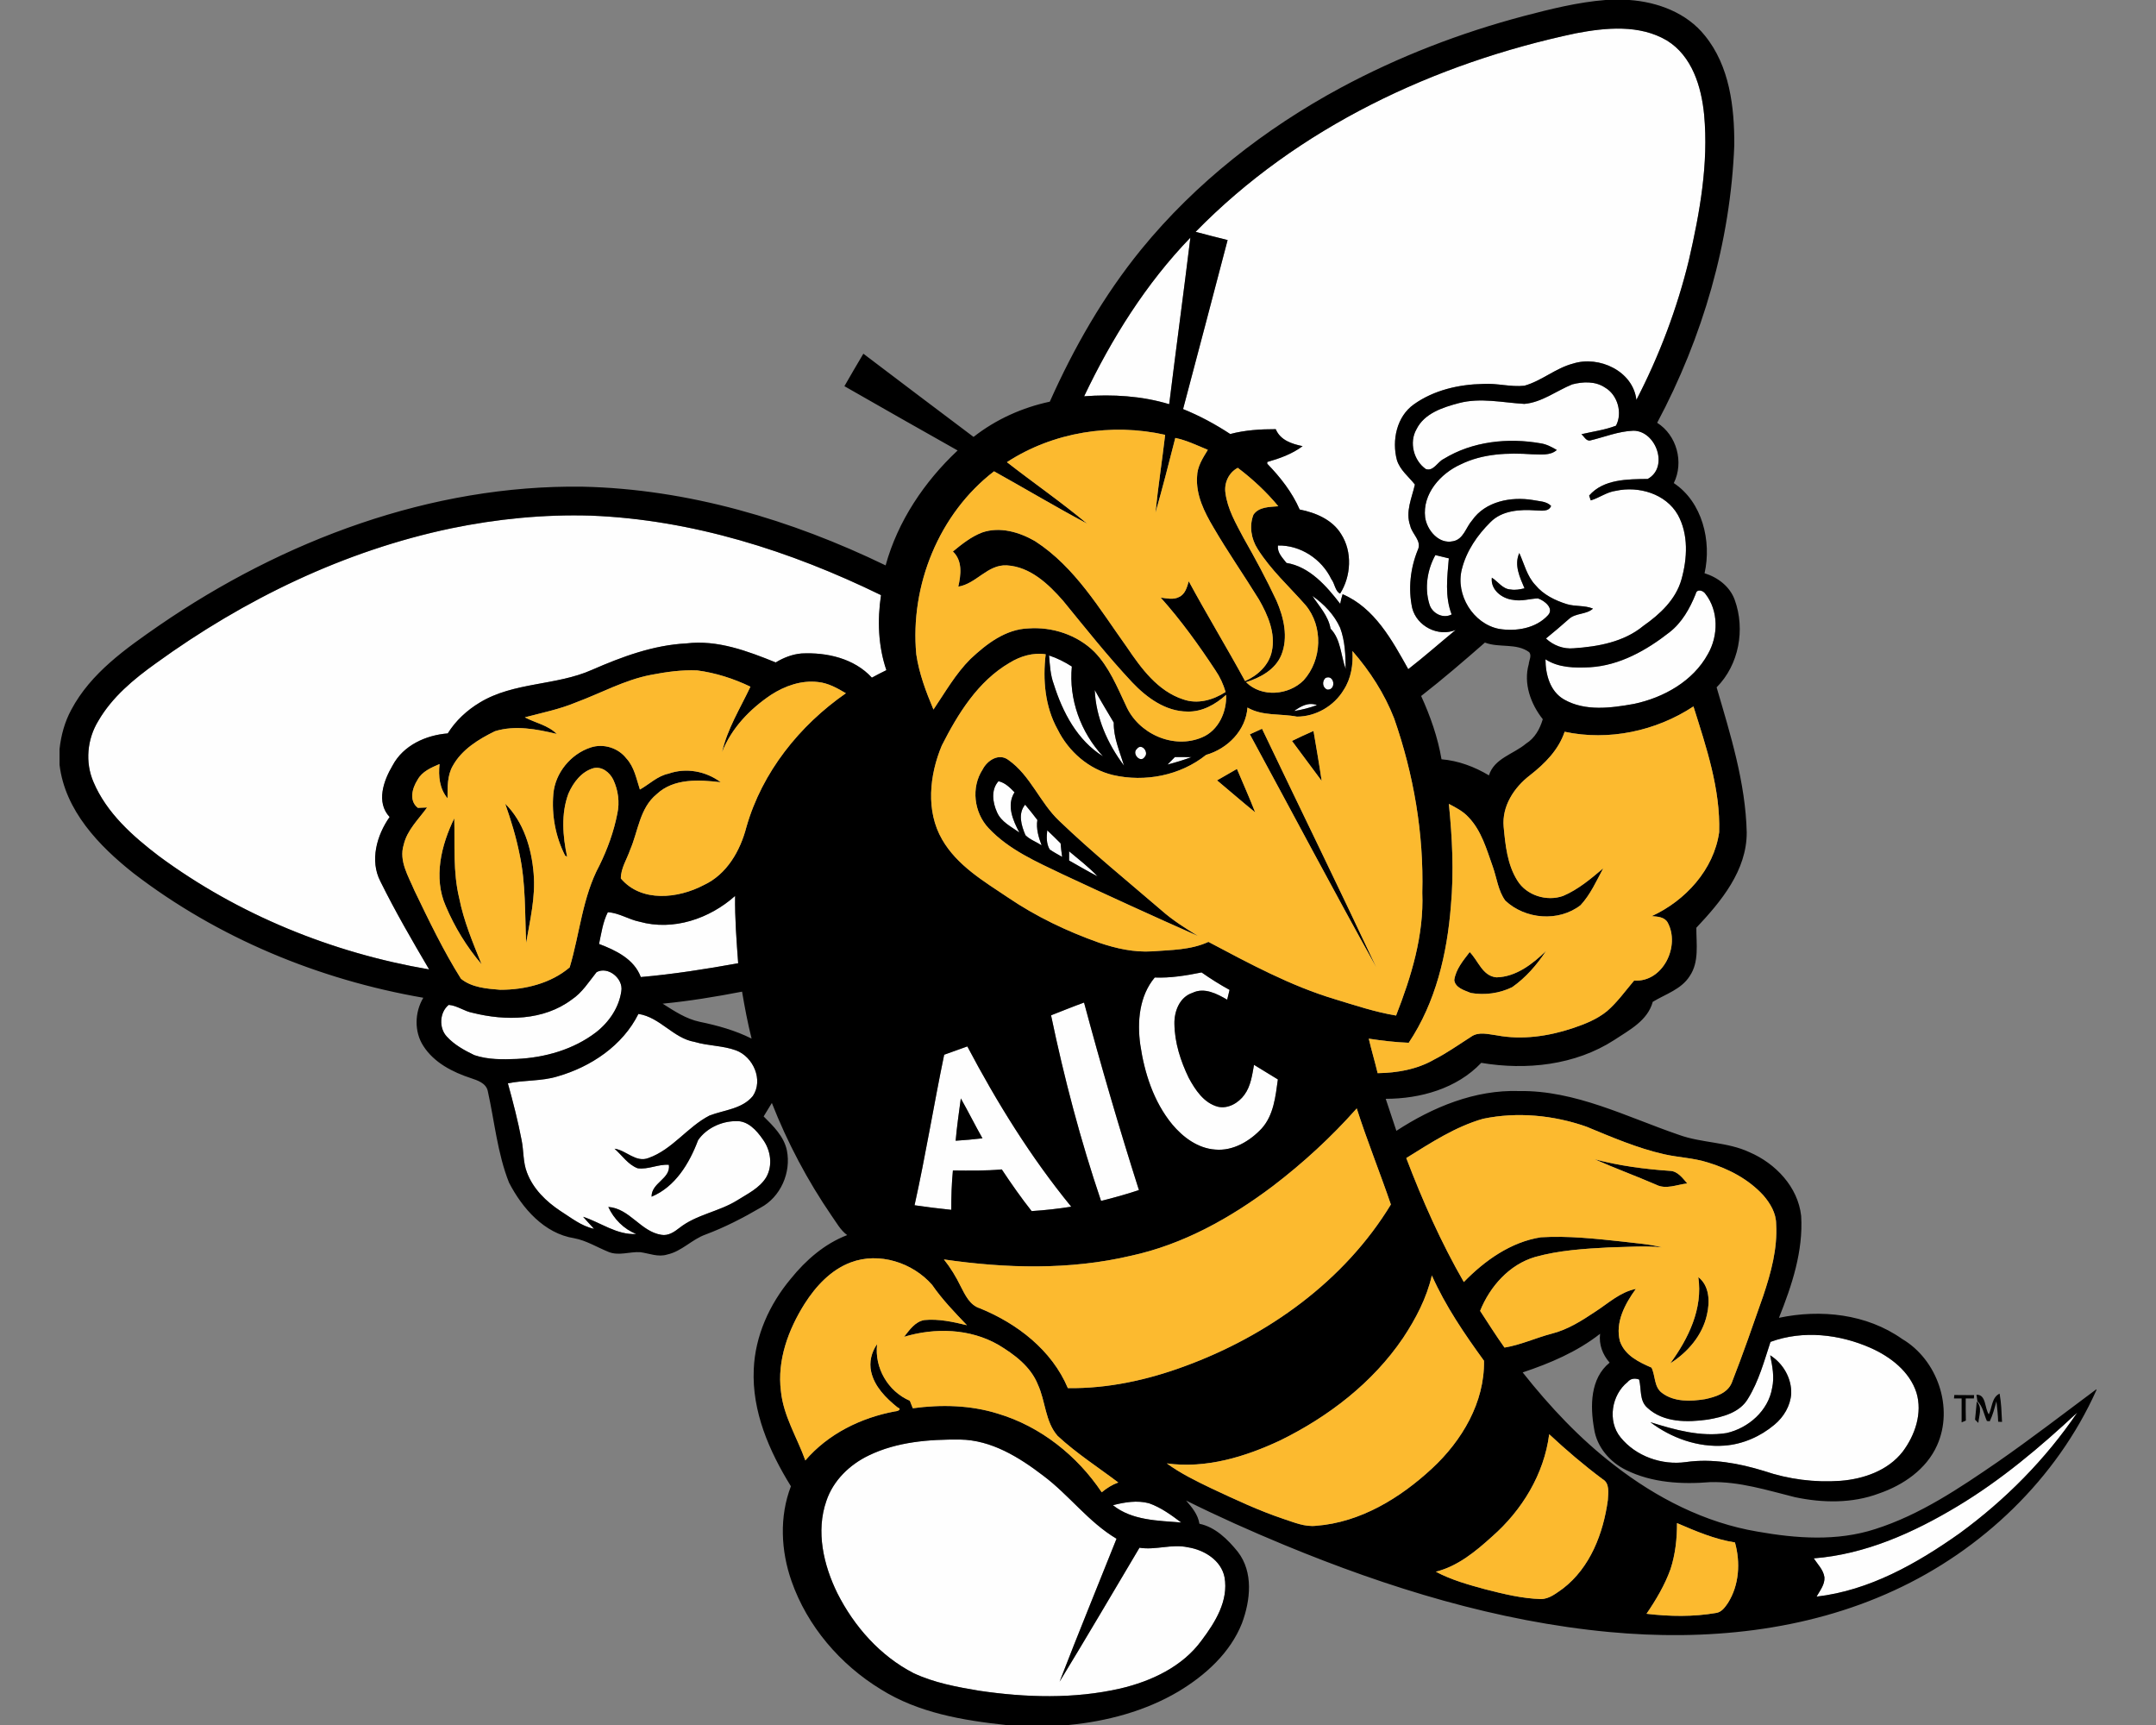
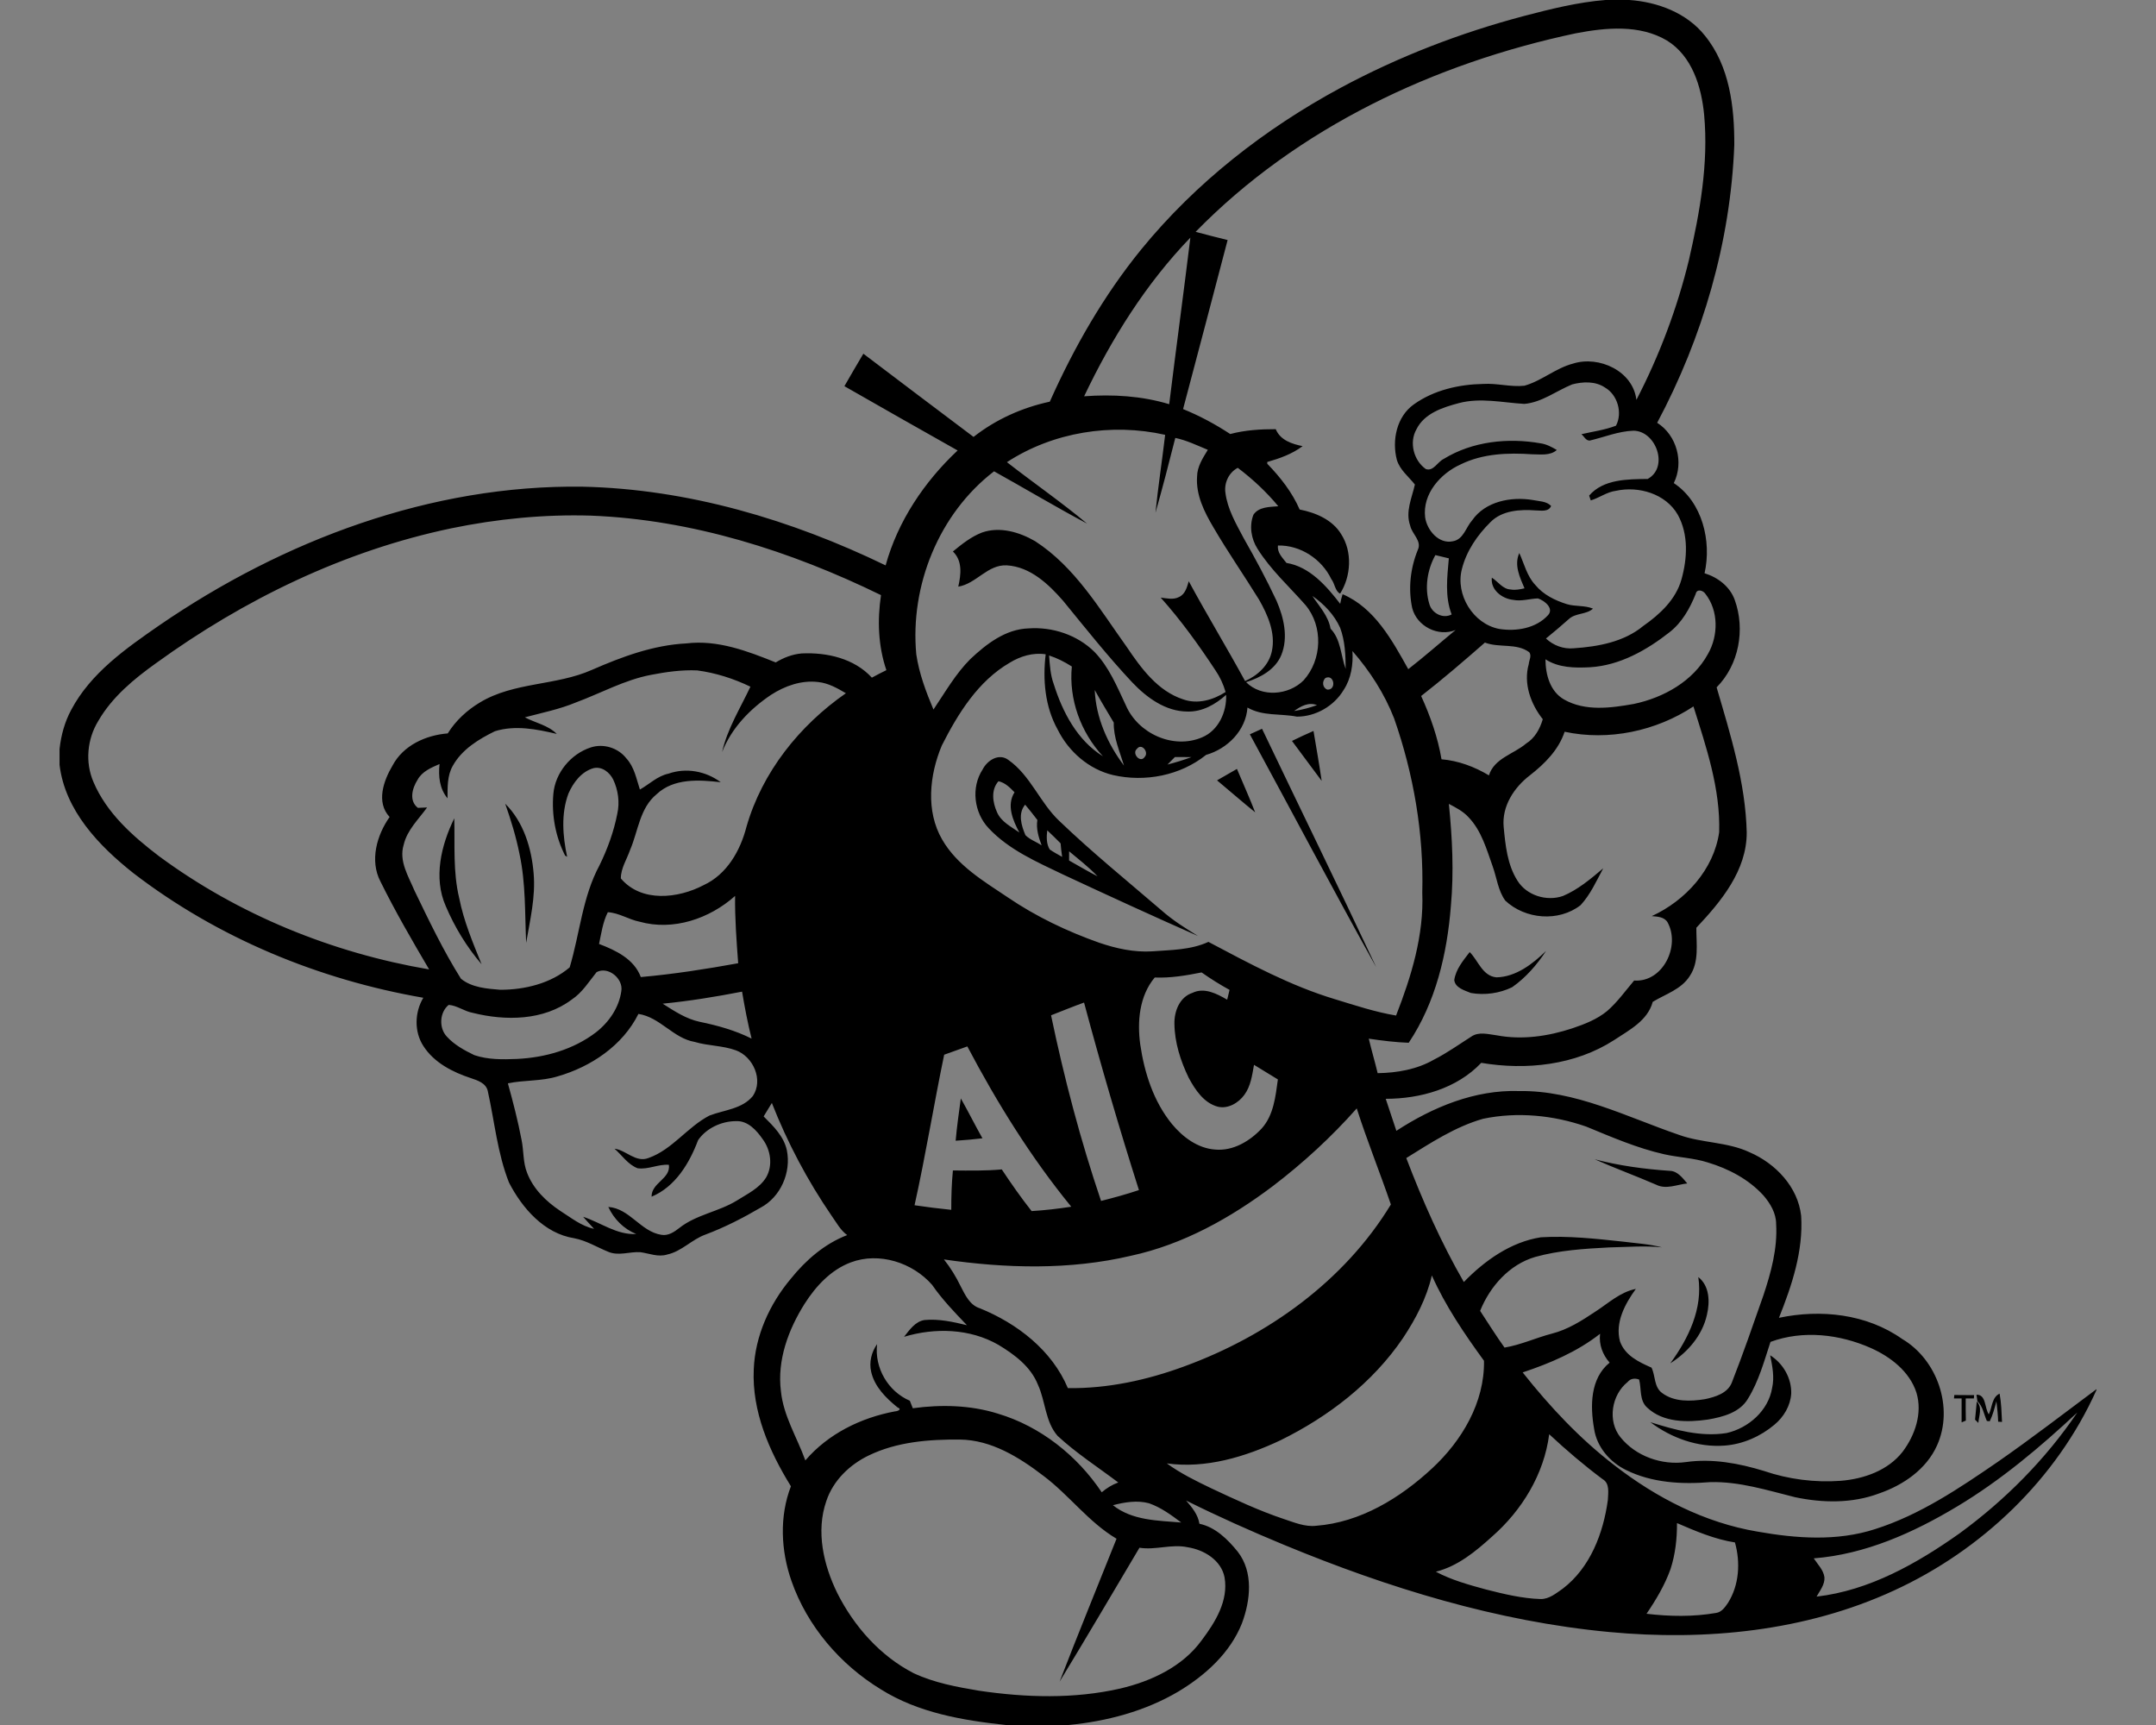
<svg xmlns="http://www.w3.org/2000/svg" height="1600px" style="shape-rendering:geometricPrecision; text-rendering:geometricPrecision; image-rendering:optimizeQuality; fill-rule:evenodd; clip-rule:evenodd" version="1.1" viewBox="0 0 2000 1600" width="2000px">
  <rect x="0" y="0" width="2000" height="1600" fill="#808080" stroke="none" />
  <defs>
    <style type="text/css">
   
    .fil1 {fill:black;fill-rule:nonzero}
    .fil2 {fill:#FCBA2F;fill-rule:nonzero}
    .fil0 {fill:#FEFEFE;fill-rule:nonzero}
   
  </style>
  </defs>
  <g id="Capa_x0020_1">
    <g id="AIC_x0020_Yellow_x0020_Jackets.cdr">
-       <path class="fil0" d="M1642.39 1244.65c30.14,-11.1 64.1,-7.14 93.05,5.66 18.24,8.16 35.99,21.72 42.34,41.42 5.74,19 -1.27,39.47 -12.8,54.81 -13.61,17.45 -36.04,25.25 -57.45,26.97 -24,1.75 -48.43,-1.37 -71.21,-9.14 -23.34,-7.14 -48.08,-11.73 -72.46,-8.23 -22.22,3.12 -46.45,-5.38 -60.65,-23.03 -12.24,-15.11 -8.25,-39.34 6.61,-51.2 2.76,-3.38 6.78,-3.76 10.71,-2.34 2.29,8.76 0.06,19.5 7.57,26.13 14.91,13.95 37.23,13.69 56.21,11 13.81,-2.39 29.66,-6.43 37.23,-19.43 9.98,-16.15 14.96,-34.74 20.85,-52.62zm-609.98 151.49c10.84,-2.79 22.47,-4.77 33.47,-1.8 11.05,3.86 20.62,10.89 29.89,17.85 -21.61,-1.8 -45.54,-1.78 -63.36,-16.05zm-226.47 -46.17c26.19,-12.7 55.95,-14.96 84.63,-14.73 29.05,0.38 54.8,16.38 77.15,33.47 24.05,17.98 41.98,43.05 68.04,58.52 -17.6,44.19 -35.68,88.18 -52.8,132.54 25.09,-41.17 49.47,-82.76 74.08,-124.19 14.96,2.42 29.84,-3.7 44.78,-0.43 15.06,2.34 31.01,11.91 34.13,27.86 3.81,21.74 -8.66,41.75 -21.16,58.36 -17.75,24.51 -46.65,37.97 -75.43,44.78 -42.97,9.83 -87.74,8.46 -131.12,2.06 -20.65,-3.48 -41.62,-7.32 -60.72,-16.28 -31.01,-15.93 -55.19,-43.33 -70.76,-74.19 -12.8,-26.08 -20.04,-57.22 -10.21,-85.48 6.3,-18.98 21.62,-33.76 39.39,-42.29zm1009.76 47.24c40.53,-24.31 76.8,-54.88 111.29,-87.04 -29.39,43.38 -66.87,81.15 -109.14,112.03 -39.54,28.01 -83.78,53.08 -132.72,58.72 3.12,-5.57 7.7,-11.08 7.32,-17.83 -0.92,-6.99 -6.25,-12.04 -9.93,-17.65 47.79,-3.71 92.54,-23.8 133.18,-48.23zm-1223.47 -456.76c20.16,3.07 32.25,22.57 52.21,25.98 12.55,3.76 26.01,3.3 38.3,7.82 16.03,5.94 25.58,27.48 15.65,42.34 -9.88,12.11 -26.67,12.9 -40.28,18.15 -20.5,10.6 -34.36,31.5 -56.48,39.34 -11.84,4.63 -20.73,-7.23 -31.57,-8.61 7.03,6.12 12.37,14.66 21.41,18.14 9.82,1.4 19.12,-3.94 29.02,-3.2 1.83,13.05 -16.25,16.48 -16.05,29.58 22.07,-9.26 35.08,-31 43.15,-52.46 7.6,-11.05 21.59,-17.55 34.9,-17.63 11.15,-0.66 19.35,8.51 25.14,16.89 7.34,10.03 9.48,24.3 3.05,35.35 -6.25,10.08 -17.47,15.29 -27.18,21.44 -16.83,10.36 -37.48,12.95 -53.2,25.32 -4.75,3.73 -10.34,7.57 -16.74,6.45 -19.2,-2.92 -29.48,-24.54 -49.27,-25.86 5.18,11.2 14.38,20.47 25.91,25.1 -18.06,1.01 -32.84,-10.65 -49.3,-15.98 3.33,3.81 6.78,7.44 10.16,11.18 -11.89,-2.54 -21.31,-10.32 -31.31,-16.64 -13.19,-8.76 -25.17,-20.42 -30.86,-35.48 -3.81,-9.62 -2.97,-20.21 -5.03,-30.22 -3.38,-17.73 -7.9,-35.23 -12.72,-52.6 15.23,-3.2 31.16,-1.83 46.14,-6.47 30.91,-8.87 60.37,-28.57 74.95,-57.93zm382.78 1.29c10.21,-3.96 20.32,-8.13 30.6,-11.83 15.65,58.36 32.59,116.39 50.92,173.94 -11.58,3.86 -23.34,7.11 -35.14,10.06 -19.1,-56.33 -34.24,-113.96 -46.38,-172.17zm96.18 -35.07c14.63,0.61 29.15,-1.83 43.45,-4.7 8.36,5.84 16.99,11.3 25.96,16.2 -0.56,2.26 -1.65,6.83 -2.21,9.09 -9.55,-5.53 -21.21,-11.7 -32.21,-6.34 -11.93,3.88 -16.99,17.14 -16.73,28.72 0.2,17.42 5.71,34.46 13.23,50.03 6.07,11.2 14.02,23.39 27.1,26.87 9.45,2.19 19.15,-3.55 24.56,-11.05 5.94,-8.05 7.21,-18.26 8.94,-27.81 7.41,4.45 14.78,9 22.14,13.54 -2.18,15.75 -3.86,33.04 -14.96,45.43 -10.99,11.81 -26.64,21.16 -43.3,19.61 -16.1,-1.17 -29.89,-11.5 -39.9,-23.54 -17.11,-20.9 -25.65,-47.49 -29.51,-73.88 -2.92,-21.28 -0.89,-45.08 13.44,-62.17zm-517.79 -4.95c10.74,-5.82 24.91,5.99 22.98,17.54 -2.11,15.29 -11.43,28.83 -23.42,38.2 -20.95,16.05 -47.46,23.54 -73.57,24.76 -13.16,0.54 -26.79,0.74 -39.41,-3.55 -9.22,-4.47 -18.57,-9.55 -25.53,-17.25 -7.49,-8 -6.68,-22.52 1.78,-29.35 7.92,0.6 14.42,5.96 22.2,7.36 30.5,7.64 65.77,7.34 91.93,-12.27 9.73,-6.47 15.9,-16.53 23.04,-25.44zm39.84 -46.81c31.32,8.76 64.97,-2.77 88.67,-23.9 -0.26,20.85 1.32,41.65 2.86,62.43 -29.91,5.43 -60.01,10.15 -90.33,12.82 -6.17,-16.68 -23.19,-24.81 -38.73,-30.7 2.13,-9.96 3.48,-20.27 8.13,-29.44 10.41,0.59 19.3,6.76 29.4,8.79zm398.53 -65.3c8.97,7.52 18.31,14.73 26.41,23.24 -9.01,-4.54 -17.62,-9.83 -26.43,-14.68 0,-2.87 0,-5.71 0.02,-8.56zm-20.29 -19.45c4.22,3.94 8.33,8 12.39,12.09 0.33,4.19 0.82,8.38 1.43,12.55 -3.89,-2.29 -7.88,-4.3 -11.53,-6.89 -3.23,-5.23 -2.98,-11.86 -2.29,-17.75zm-20.22 4.52c-3.78,-8.86 -7.18,-19.99 -0.3,-28.32 3.89,4.62 7.69,9.35 11.35,14.2 -1.29,8.08 1.14,16.02 3.94,23.52 -4.88,-3.25 -10.82,-5.21 -14.99,-9.4zm-26.38 -21.33c-4.07,-8.99 -5.79,-20.78 1.37,-28.73 6.19,1.37 10.61,5.89 14.88,10.26 -7.62,11.97 -1.52,26.11 4.5,37.31 -7.57,-5.38 -16.89,-9.83 -20.75,-18.84zm165.03 -51.18c5.13,0.03 10.23,0.03 15.36,0.08 -7.29,2.69 -14.73,4.98 -22.25,6.91 2.26,-2.37 4.57,-4.7 6.89,-6.99zm-35.23 -7.57c4.27,-5.76 11.33,3.1 7.24,7.42 -3.99,6.32 -12.34,-3.2 -7.24,-7.42zm145.75 -35.09c6.33,-4.5 13.34,-8.49 21.29,-5.49 -6.89,2.54 -14.02,4.34 -21.29,5.49zm-184.89 -19.51c5.62,10.24 11.69,20.19 17.63,30.22 -0.28,13.92 5.56,26.85 9.52,39.93 -15.26,-20.27 -26.08,-44.52 -27.15,-70.15zm214 -11.15c8.25,-3.78 10.41,11.28 1.8,10.8 -4.57,-1.61 -5.18,-7.62 -1.8,-10.8zm-256.36 -20.87c7.47,2.43 14.48,5.99 21.11,10.23 -2.95,30.43 8.2,60.98 28.85,83.28 -23.77,-14.76 -37.44,-40.92 -45.59,-66.85 -3.18,-8.53 -3.66,-17.67 -4.37,-26.66zm244.22 -55.24c10.79,7.52 20.34,17.44 25.78,29.56 4.52,12.11 5.05,25.32 5.13,38.15 -4.6,-12.47 -4.35,-27.26 -14.02,-37.34 -2.09,-11.91 -10.47,-20.65 -16.89,-30.37zm355.6 -1.83c0.99,-5.11 6.94,-3.3 8.99,-0.13 12.35,15.72 12.12,38.91 2.34,55.87 -13.81,25.27 -41.09,40.44 -68.57,46.25 -21.23,3.79 -45.21,7.11 -64.84,-4.09 -13.08,-7.46 -17.24,-23.23 -17.27,-37.3 12.19,7.95 27.23,8.1 41.27,7.39 27.46,-1.63 52.42,-15.7 73.63,-32.33 11.71,-9.05 19.02,-22.18 24.45,-35.66zm-247.06 9.37c-4.59,-14.96 -1.95,-31.82 5.57,-45.41 4.11,1.07 8.33,2.01 12.49,3.02 -1.47,17.35 -3.86,35.25 2.62,52.04 -8.13,4.29 -18.31,-1.09 -20.68,-9.65zm-907.43 -70.22c42.57,-8.79 86.12,-13.08 129.58,-11.79 93.92,3.66 185.19,32.71 269.18,73.73 -3.48,23.29 -2.64,47.21 4.98,69.61 -4.55,2.21 -9.04,4.52 -13.46,6.94 -16.41,-17.88 -41.73,-23.57 -65.14,-22.45 -8.62,0.71 -16.72,3.91 -24.06,8.33 -26.21,-10.57 -54.02,-21.13 -82.79,-17.65 -30.65,1.54 -59.71,12.34 -87.57,24.5 -33.29,14.86 -72.43,11.18 -104.05,30.3 -11.94,7.14 -22.45,16.84 -29.82,28.68 -20.31,1.62 -41.27,11.07 -51.17,29.73 -8.33,14 -15.57,34.14 -2.77,47.8 -11.88,16.86 -18.56,40.38 -8.56,59.71 13.79,27.89 29.44,54.86 45.23,81.68 -90.03,-15.39 -176.96,-50.72 -250.56,-105.02 -24.43,-18.62 -48.64,-40.03 -60.85,-68.9 -7.87,-18.24 -5.82,-39.77 4.52,-56.61 12.82,-22.15 32.94,-38.81 53.49,-53.49 81.75,-59.25 174.7,-104.35 273.82,-125.1zm1039.88 -133.51c9.9,-2.59 21.53,-3.13 30.4,2.87 11.78,6.73 16.56,23.62 10.26,35.43 -10.31,3.98 -21.39,5.4 -32.08,7.89 2.49,1.96 4.12,6.1 7.77,5.9 13.49,-3.18 26.54,-8.67 40.56,-9.15 20.98,0.18 33.04,33.91 13.18,44.75 -18.64,0.26 -40.99,0.05 -54.32,15.42 0.38,1.12 1.14,3.38 1.5,4.49 7.97,-2.36 14.86,-7.82 23.34,-8.91 21.13,-4.62 46.25,2.69 57.42,22.25 10.06,18.18 8.84,40.5 3.38,59.93 -5.23,18.7 -20.01,32.36 -35.38,43.13 -17.96,14.9 -41.98,19.22 -64.58,20.75 -9.48,0.91 -18.87,-2.62 -25.73,-9.07 7.16,-5.89 14.3,-11.81 21.21,-18.01 6.24,-5.84 16.12,-3.98 22.42,-9.7 -7.72,-3.22 -16.35,-1.78 -24.25,-4.16 -10.95,-3.43 -21.79,-8.72 -29.21,-17.73 -7.82,-8.26 -10.34,-19.66 -14.91,-29.69 -5,11.15 0.48,22.48 4.83,32.74 -4.19,0.94 -8.46,1.88 -12.73,1.09 -7.51,-0.25 -11.73,-7.34 -17.57,-10.95 -1.35,11.3 9.52,19.51 19.73,20.57 7.72,1.58 15.37,-1.11 23.06,-1.34 5.77,1.9 15.09,8.99 9.43,15.44 -11.21,12.37 -29.62,15.39 -45.44,12.85 -24.15,-4.65 -40.71,-31.74 -34.59,-55.42 4.16,-16.76 14.35,-31.59 26.54,-43.63 10.74,-10.92 27.4,-11.93 41.83,-10.87 4.85,0.03 12.04,1.7 14.42,-4.14 -4.37,-4.54 -11.3,-4.29 -17.06,-5.51 -20.04,-3.3 -43.89,1.17 -56.18,18.82 -5.84,6.53 -7.98,17.75 -17.85,19.43 -13.14,2.87 -24.03,-10.26 -25.76,-22.12 -2.66,-21.79 14.23,-40.76 33.02,-49.19 20.52,-10.09 43.88,-10.88 66.28,-9.35 7.65,0 16.61,1.55 22.84,-3.99 -4.63,-2.72 -9.45,-5.31 -14.81,-6.14 -30.4,-5.39 -63.47,-1.93 -90.08,14.42 -5.74,2.67 -9.53,11.81 -16.61,9.42 -11.28,-7.89 -15.65,-24.68 -8.74,-36.8 7.29,-14.95 24.56,-20.44 39.49,-24.4 20.02,-5.26 40.49,-0.41 60.65,0.76 16.2,-1.42 29.61,-12.06 44.32,-18.08zm-452.7 11.02c25.45,-53.46 57.29,-104.43 98.56,-147.18 -6.29,51.53 -13.3,102.99 -19.65,154.52 -25.5,-7.72 -52.45,-9.3 -78.91,-7.34zm456.23 -336.71c27.73,-5.29 58.94,-8.31 84.29,6.65 23.49,14.4 32.13,43.02 34.62,68.93 4.19,45.31 -4.02,90.72 -14.12,134.73 -10.95,45 -27.43,88.63 -48.72,129.75 -3.09,-26.77 -34.69,-41.29 -58.71,-33.7 -16.23,4.22 -29.16,16.08 -45.21,20.55 -12.75,1.39 -25.37,-2.49 -38.12,-1.66 -22.5,0.39 -45.79,5.69 -64.33,18.9 -16.05,11.3 -20.6,33.47 -15.82,51.61 2.87,9.37 10.89,15.41 16.71,22.8 -2.8,12.42 -8.97,25.17 -4.37,38.1 1.6,7.85 11.17,14.19 7.01,22.68 -6.86,16.89 -8.96,35.91 -5.13,53.79 4.29,16.84 24.1,27.05 40.3,20.32 -14.68,12.08 -28.92,24.68 -43.96,36.36 -14.98,-26.79 -31.23,-56.88 -60.9,-69.51 -0.96,2.92 -1.7,5.89 -2.23,8.92 -12.65,-16.41 -28.3,-34.47 -49.86,-37.95 -3.63,-4.77 -8.78,-9.55 -7.87,-16.15 20.8,-0.48 40.56,12.55 49.5,31.19 3.17,3.94 3.55,11.35 8.15,13.41 10.13,-15.98 11.58,-38.73 0.94,-55.19 -8.15,-13.41 -23.7,-19.91 -38.48,-22.81 -7.01,-16.07 -17.9,-29.91 -30.04,-42.43 0,-0.41 -0.03,-1.22 -0.03,-1.63 11.53,-3.3 23.11,-7.41 32.82,-14.7 -9.98,-2.04 -20.7,-5.51 -24.92,-15.75 -14.17,-0.03 -28.49,0.86 -42.23,4.5 -13.82,-9.07 -28.4,-16.94 -43.74,-23.14 13.79,-52.24 27.69,-104.48 41.32,-156.78 -9.9,-2.51 -19.83,-4.9 -29.68,-7.61 94.45,-96.69 221.63,-156.42 352.81,-184.18zm-586.06 947.43c7.16,-2.54 14.35,-5.06 21.49,-7.7 27.6,52.29 58.92,102.86 96.4,148.67 -12.19,1.91 -24.45,3.31 -36.77,4.07 -9.83,-12.45 -18.92,-25.45 -27.68,-38.66 -15.09,1.4 -30.23,1.1 -45.34,0.97 -1.17,12.11 -1.55,24.33 -1.52,36.52 -11.4,-1.14 -22.73,-2.59 -34.06,-4.24 10.29,-46.33 17.83,-93.18 27.48,-139.63zm15.44 40.53l0 0c-1.75,13.05 -3.65,26.11 -4.8,39.24 8.28,-0.56 16.59,-1.22 24.87,-2.24 -6.91,-12.21 -13.14,-24.78 -20.07,-37zm750.78 238.25l0 0c2.04,9.95 4.12,20.24 1.81,30.37 -3.51,21.06 -21.97,37.16 -42.21,41.76 -24.03,3.83 -47.95,-2.95 -70.71,-10.06 19.48,14.7 44.07,23.52 68.65,21.71 17.04,-1.22 33.45,-8.45 46.48,-19.43 8.58,-7.13 14.78,-17.49 15.51,-28.77 0.44,-14.3 -7.51,-28.04 -19.53,-35.58z" />
      <path class="fil1" d="M911.57 713.63c4.29,-8.41 15.14,-15.42 23.95,-8.69 20.47,14.4 29.15,39.57 47.11,56.48 30.32,29.08 62.98,55.6 94.83,82.97 10.36,9.17 22.12,16.54 33.85,23.78 -41.92,-18.49 -83.58,-37.64 -125.13,-57.02 -24.38,-11.71 -50.21,-22.86 -69.05,-42.95 -13.64,-14.45 -16.56,-37.76 -5.56,-54.57zm922.16 586.28c5.43,5.44 2.03,13.29 1.47,19.91 -0.76,-0.76 -2.28,-2.28 -3.05,-3.04 0.69,-5.62 0.97,-11.28 1.58,-16.87zm11.17 11.97c3.18,-6.35 2.72,-15.9 10.03,-19.23 1.58,8.66 1.81,17.47 2.24,26.23l-3.58 -0.2c-0.23,-6.35 -0.84,-12.65 -1.63,-18.92 -1.7,6.25 -3.32,12.65 -6.17,18.51l-2.66 -0.25c-2.85,-6.17 -3.61,-13.41 -8.77,-18.29 -0.23,-1.52 -0.66,-4.54 -0.89,-6.07 9.12,-0.3 7.4,12.37 11.43,18.22zm-32 -17.96c6.1,0.05 12.22,0.08 18.34,0.13l-0.18 3.04c-1.88,0 -5.69,0.03 -7.57,0.03 -0.05,6.83 -0.05,13.66 0.13,20.52 -1.32,0.56 -2.64,1.12 -3.94,1.65 0,-7.39 0,-14.81 0,-22.2 -1.77,0.03 -5.3,0.03 -7.08,0.03 0.07,-0.79 0.23,-2.39 0.3,-3.2zm-170.82 -36.85c12.02,7.54 19.97,21.28 19.53,35.58 -0.73,11.28 -6.93,21.64 -15.51,28.77 -13.03,10.98 -29.44,18.21 -46.48,19.43 -24.58,1.81 -49.17,-7.01 -68.65,-21.71 22.76,7.11 46.68,13.89 70.71,10.06 20.24,-4.6 38.7,-20.7 42.21,-41.76 2.31,-10.13 0.23,-20.42 -1.81,-30.37zm-66.66 -72.56c10.54,8.28 10.82,23.06 8,35.02 -4.19,19.02 -17.78,34.75 -33.96,44.98 16.81,-23.01 30.32,-50.69 25.96,-80zm-96.1 -109.23c22.78,5.97 46.12,9.11 69.58,10.71 7.29,0.13 11.96,6.69 16.28,11.69 -9.52,1.01 -19.6,5.84 -28.82,1.19 -18.87,-8.2 -38.25,-15.24 -57.04,-23.59zm-588.02 -56.46c6.93,12.22 13.16,24.79 20.07,37 -8.28,1.02 -16.59,1.68 -24.87,2.24 1.15,-13.13 3.05,-26.19 4.8,-39.24zm542.89 -136.81c-8.41,12.82 -18.8,24.79 -31.4,33.62 -11.65,5.74 -25.57,7.65 -38.35,5.39 -5.81,-2.42 -14.45,-4.65 -15.41,-11.94 1.45,-10.13 8.33,-18.16 14.32,-26.01 8.03,8.01 11.76,22.23 24.84,23.45 18.11,-0.41 33.53,-12.37 46,-24.51zm-1020.7 -41.58c-11.64,-26.31 -4.2,-56.68 7.92,-81.42 0.63,24.69 -1.3,49.73 4.57,73.98 4.19,21.31 12.65,41.35 20.75,61.36 -13.79,-16.05 -24.97,-34.46 -33.24,-53.92zm55.16 -94.98c17.06,16.91 24.48,41.37 26.38,64.81 1.88,21.72 -3.35,43.05 -6.95,64.28 -1.25,-27.4 -0.31,-55.14 -6.1,-82.13 -3.17,-16 -7.95,-31.6 -13.33,-46.96zm660.34 -21.64c6.12,-3.58 12.29,-7.11 18.46,-10.61 5.64,13.4 11.61,26.69 16.89,40.25 -11.98,-9.65 -23.51,-19.81 -35.35,-29.64zm69.51 -36.57c6.58,-3.28 13.26,-6.3 19.96,-9.25 2.57,15.42 5.34,30.79 7.57,46.28 -9.27,-12.29 -18.31,-24.74 -27.53,-37.03zm-39.08 -6.15c3.76,-1.72 7.49,-3.43 11.3,-5.13 35.25,73.75 71.24,147.2 105.95,221.21 -39.87,-71.54 -78.14,-144.05 -117.25,-216.08zm330 -681.09l22.17 0c26.24,1.88 53.13,11.94 69.92,33.02 23.01,28.21 27.46,66.33 27.3,101.51 -3.48,89.85 -29.3,178.41 -71.54,257.62 18.24,11.53 24.97,36.68 15.42,55.93 26.51,17.55 35.25,53.89 28.54,83.63 12.32,3.81 23.49,12.26 27.99,24.71 9.9,27.38 3.96,60.24 -16.81,81.12 12.87,43.93 26.82,88.4 27.93,134.52 0.13,35.36 -23.79,64.13 -46.73,88.46 -0.1,14.94 2.8,31.54 -6.09,44.73 -7.82,12.44 -22.5,16.78 -34.36,24 -4.75,17.52 -21.77,26.13 -35.76,35.42 -36.17,23.37 -81.55,28.22 -123.33,21.16 -22.6,23.87 -56.53,33.35 -88.61,33.37 3.3,9.88 6.58,19.79 9.88,29.69 33.7,-21.94 72.79,-38.22 113.65,-36.9 52.47,-0.81 99.94,24.02 148.34,40.58 21.31,7.77 44.93,6.45 65.63,16.18 24.1,10.39 44.88,32.1 47.87,58.97 2.06,32.74 -8.61,64.61 -20.59,94.61 38.73,-8.18 81.34,-3.66 114.26,19.6 32.71,19.25 48.12,63.82 32.4,98.72 -9.95,22.27 -31.44,36.88 -53.89,44.62 -24.81,9.32 -52.27,8.84 -77.89,3.43 -25.81,-6.43 -51.68,-14.68 -78.6,-13.97 -26.29,2.19 -54.02,0.69 -78.05,-11.2 -15.06,-7.31 -27.25,-21.43 -29.71,-38.3 -3.71,-21 -3.69,-46.63 14.4,-61.33 -6.53,-7.44 -10.06,-16.81 -8.84,-26.77 -21.21,16.66 -46.43,27.38 -71.82,35.84 25.11,31.72 53,61.48 85.15,86.17 38.78,30.09 83.91,53.31 132.65,61.48 35.96,6.38 73.85,9.15 109.13,-2.31 41.63,-13.2 78.22,-37.97 113.93,-62.47 31.06,-21.59 61.05,-44.7 91.4,-67.3l0 0.78c-36.92,82.39 -106.31,148.6 -188.03,186.03 -82.04,37.82 -174.76,46.79 -263.93,38.4 -104.05,-9.75 -204.93,-40.86 -301.16,-80.63 -30.88,-12.78 -61.43,-26.41 -91.37,-41.32 5.46,6.3 11.04,12.98 12.37,21.54 14.85,3.12 26.31,14.52 35.55,25.93 14.73,18.97 11.79,45.18 3.91,66.36 -10.89,27.5 -33.98,48.3 -58.87,63.26 -30.91,18.29 -66.39,27.68 -101.97,31.11l-58.18 0c-40,-4.29 -81.19,-11.27 -115.86,-33.01 -37.77,-22.99 -68.34,-58.59 -83,-100.53 -9.85,-28.11 -11.35,-59.8 -0.53,-87.89 -20.12,-32.49 -36.27,-69.51 -34.47,-108.47 1.22,-30.96 14.61,-60.42 34.32,-83.97 13.96,-17.29 31.34,-32.5 52.34,-40.53 -6.32,-4.62 -9.98,-11.71 -14.43,-17.93 -22.37,-32.63 -40.99,-67.81 -55.44,-104.63 -2.49,4.19 -5.1,8.3 -7.62,12.49 8.99,8.94 18.8,18.52 21.54,31.42 4.16,20.52 -5.76,43.35 -24.46,53.25 -16.3,9.53 -33.16,18.19 -50.87,24.84 -12.77,4.5 -22.19,15.67 -35.65,18.57 -8.36,2.66 -16.66,-1.02 -24.89,-2.16 -9.91,-0.66 -20.12,3.73 -29.74,-0.33 -10.54,-4.27 -20.37,-10.49 -31.7,-12.62 -27.78,-4.37 -48.15,-27.81 -60.44,-51.61 -10.77,-27.2 -13.41,-56.76 -19.74,-85.13 -1.72,-7.16 -9.37,-9.65 -15.51,-11.71 -16.99,-5.56 -34.24,-14.32 -44.17,-29.81 -8.68,-13.31 -8.13,-31.32 -0.08,-44.78 -96.98,-16.79 -190.73,-55.49 -268.95,-115.6 -32,-25.33 -63.39,-58.06 -68.49,-100.42l0 -14.66c1.37,-12.67 4.77,-25.19 10.87,-36.44 18.13,-34.14 50.69,-56.84 81.7,-78.33 114.89,-78.85 252.01,-130.54 392.63,-128.58 97.76,2.13 193.53,30.6 281.1,72.99 11.3,-41.02 35.93,-77.64 66.79,-106.59 -35.07,-19.76 -70.09,-39.62 -105.02,-59.63 5.82,-10.06 11.59,-20.14 17.58,-30.12 34.03,25.8 68.09,51.55 102.22,77.18 20.67,-16.23 45.08,-27.2 70.73,-32.69 22.43,-50.26 50.01,-98.46 84.8,-141.2 50.57,-61.95 114.8,-112.08 185.02,-149.95 53.69,-28.9 110.98,-50.94 169.88,-66.54 24.94,-6.52 50.11,-12.85 75.88,-14.88zm-27.5 30.86l0 0c-131.18,27.76 -258.36,87.49 -352.81,184.18 9.85,2.71 19.78,5.1 29.68,7.61 -13.63,52.3 -27.53,104.54 -41.32,156.78 15.34,6.2 29.92,14.07 43.74,23.14 13.74,-3.64 28.06,-4.53 42.23,-4.5 4.22,10.24 14.94,13.71 24.92,15.75 -9.71,7.29 -21.29,11.4 -32.82,14.7 0,0.41 0.03,1.22 0.03,1.63 12.14,12.52 23.03,26.36 30.04,42.43 14.78,2.9 30.33,9.4 38.48,22.81 10.64,16.46 9.19,39.21 -0.94,55.19 -4.6,-2.06 -4.98,-9.47 -8.15,-13.41 -8.94,-18.64 -28.7,-31.67 -49.5,-31.19 -0.91,6.6 4.24,11.38 7.87,16.15 21.56,3.48 37.21,21.54 49.86,37.95 0.53,-3.03 1.27,-6 2.23,-8.92 29.67,12.63 45.92,42.72 60.9,69.51 15.04,-11.68 29.28,-24.28 43.96,-36.36 -16.2,6.73 -36.01,-3.48 -40.3,-20.32 -3.83,-17.88 -1.73,-36.9 5.13,-53.79 4.16,-8.49 -5.41,-14.83 -7.01,-22.68 -4.6,-12.93 1.57,-25.68 4.37,-38.1 -5.82,-7.39 -13.84,-13.43 -16.71,-22.8 -4.78,-18.14 -0.23,-40.31 15.82,-51.61 18.54,-13.21 41.83,-18.51 64.33,-18.9 12.75,-0.83 25.37,3.05 38.12,1.66 16.05,-4.47 28.98,-16.33 45.21,-20.55 24.02,-7.59 55.62,6.93 58.71,33.7 21.29,-41.12 37.77,-84.75 48.72,-129.75 10.1,-44.01 18.31,-89.42 14.12,-134.73 -2.49,-25.91 -11.13,-54.53 -34.62,-68.93 -25.35,-14.96 -56.56,-11.94 -84.29,-6.65zm-456.23 336.71l0 0c26.46,-1.96 53.41,-0.38 78.91,7.34 6.35,-51.53 13.36,-102.99 19.65,-154.52 -41.27,42.75 -73.11,93.72 -98.56,147.18zm452.7 -11.02l0 0c-14.71,6.02 -28.12,16.66 -44.32,18.08 -20.16,-1.17 -40.63,-6.02 -60.65,-0.76 -14.93,3.96 -32.2,9.45 -39.49,24.4 -6.91,12.12 -2.54,28.91 8.74,36.8 7.08,2.39 10.87,-6.75 16.61,-9.42 26.61,-16.35 59.68,-19.81 90.08,-14.42 5.36,0.83 10.18,3.42 14.81,6.14 -6.23,5.54 -15.19,3.99 -22.84,3.99 -22.4,-1.53 -45.76,-0.74 -66.28,9.35 -18.79,8.43 -35.68,27.4 -33.02,49.19 1.73,11.86 12.62,24.99 25.76,22.12 9.87,-1.68 12.01,-12.9 17.85,-19.43 12.29,-17.65 36.14,-22.12 56.18,-18.82 5.76,1.22 12.69,0.97 17.06,5.51 -2.38,5.84 -9.57,4.17 -14.42,4.14 -14.43,-1.06 -31.09,-0.05 -41.83,10.87 -12.19,12.04 -22.38,26.87 -26.54,43.63 -6.12,23.68 10.44,50.77 34.59,55.42 15.82,2.54 34.23,-0.48 45.44,-12.85 5.66,-6.45 -3.66,-13.54 -9.43,-15.44 -7.69,0.23 -15.34,2.92 -23.06,1.34 -10.21,-1.06 -21.08,-9.27 -19.73,-20.57 5.84,3.61 10.06,10.7 17.57,10.95 4.27,0.79 8.54,-0.15 12.73,-1.09 -4.35,-10.26 -9.83,-21.59 -4.83,-32.74 4.57,10.03 7.09,21.43 14.91,29.69 7.42,9.01 18.26,14.3 29.21,17.73 7.9,2.38 16.53,0.94 24.25,4.16 -6.3,5.72 -16.18,3.86 -22.42,9.7 -6.91,6.2 -14.05,12.12 -21.21,18.01 6.86,6.45 16.25,9.98 25.73,9.07 22.6,-1.53 46.62,-5.85 64.58,-20.75 15.37,-10.77 30.15,-24.43 35.38,-43.13 5.46,-19.43 6.68,-41.75 -3.38,-59.93 -11.17,-19.56 -36.29,-26.87 -57.42,-22.25 -8.48,1.09 -15.37,6.55 -23.34,8.91 -0.36,-1.11 -1.12,-3.37 -1.5,-4.49 13.33,-15.37 35.68,-15.16 54.32,-15.42 19.86,-10.84 7.8,-44.57 -13.18,-44.75 -14.02,0.48 -27.07,5.97 -40.56,9.15 -3.65,0.2 -5.28,-3.94 -7.77,-5.9 10.69,-2.49 21.77,-3.91 32.08,-7.89 6.3,-11.81 1.52,-28.7 -10.26,-35.43 -8.87,-6 -20.5,-5.46 -30.4,-2.87zm-524.32 72.12l0 0c24.61,19.2 50.39,36.98 74.34,56.99 -29.11,-15.49 -57.45,-32.45 -86.28,-48.5 -51.12,39.23 -78.07,105.98 -72.15,169.72 2.62,17.78 8.99,34.75 15.95,51.23 10.84,-16 20.47,-33.09 34.24,-46.83 14.85,-13.97 32.66,-27.76 53.94,-28.42 22.17,-1.58 45.2,6.02 61.1,21.74 13.59,13.97 21.03,32.38 29.23,49.72 11.31,26.09 43.92,41 70.61,29.62 15.26,-6.35 23.03,-23.57 22.35,-39.44 -9.83,8.86 -22.17,15.87 -35.79,15.49 -20.39,-0.05 -37.89,-12.93 -51.35,-27.1 -22.6,-24.1 -43.12,-50.01 -64.02,-75.56 -13.59,-15.56 -30.51,-31.64 -52.27,-32.94 -17.93,-0.91 -28.19,16.99 -45.03,19.76 2.51,-11.15 4.11,-23.87 -4.98,-32.63 8.33,-6.83 16.94,-13.74 27.13,-17.63 16.48,-5.71 34.61,-0.35 49.14,8.08 37.13,24.02 59.83,62.98 85,98.11 13.34,19.76 28.7,40.94 52.4,48.63 13.35,4.75 27.78,0.54 39.28,-6.85 -2.08,-7.14 -5.18,-13.95 -9.39,-20.07 -15.49,-23.52 -32,-46.47 -50.8,-67.48 5.62,0.66 11.64,2.24 16.99,-0.56 5.72,-2.56 7.45,-9.16 9.02,-14.63 16.86,31.17 35.3,61.47 52.27,92.6 11.65,-5.13 22.22,-14.78 24.84,-27.73 3.58,-16.79 -3.76,-33.58 -11.94,-47.87 -13.87,-22.48 -29,-44.17 -42.29,-67 -8.43,-14.22 -16.33,-30 -15.16,-47.04 0.1,-9.29 5.33,-17.22 9.98,-24.84 -9.88,-4.08 -19.63,-8.83 -30.17,-11.04 -5.89,23.16 -11.83,46.35 -18.39,69.33 2.42,-24.13 6.15,-48.13 8.97,-72.2 -49.68,-11.2 -103.95,-2.57 -146.77,25.34zm202.67 28.3l0 0c1.88,15.16 9.75,28.59 16.78,41.88 10.85,19.07 21.29,38.42 30.61,58.31 6.8,15.61 11.12,34.03 4.47,50.43 -5.62,13.57 -19.41,20.93 -32.69,25.15 14.45,14.35 39.52,12.21 53.41,-1.75 17.14,-18.98 18.26,-50.04 1.73,-69.77 -15.06,-17.17 -32.31,-32.66 -44.5,-52.17 -5.91,-9.24 -7.84,-21.23 -3.83,-31.59 4.98,-7.52 15.11,-7.19 23.08,-7.9 -11.04,-13.36 -23.77,-25.19 -37.58,-35.63 -8.26,4.29 -12.75,13.89 -11.48,23.04zm-718.23 33.09l0 0c-99.12,20.75 -192.07,65.85 -273.82,125.1 -20.55,14.68 -40.67,31.34 -53.49,53.49 -10.34,16.84 -12.39,38.37 -4.52,56.61 12.21,28.87 36.42,50.28 60.85,68.9 73.6,54.3 160.53,89.63 250.56,105.02 -15.79,-26.82 -31.44,-53.79 -45.23,-81.68 -10,-19.33 -3.32,-42.85 8.56,-59.71 -12.8,-13.66 -5.56,-33.8 2.77,-47.8 9.9,-18.66 30.86,-28.11 51.17,-29.73 7.37,-11.84 17.88,-21.54 29.82,-28.68 31.62,-19.12 70.76,-15.44 104.05,-30.3 27.86,-12.16 56.92,-22.96 87.57,-24.5 28.77,-3.48 56.58,7.08 82.79,17.65 7.34,-4.42 15.44,-7.62 24.06,-8.33 23.41,-1.12 48.73,4.57 65.14,22.45 4.42,-2.42 8.91,-4.73 13.46,-6.94 -7.62,-22.4 -8.46,-46.32 -4.98,-69.61 -83.99,-41.02 -175.26,-70.07 -269.18,-73.73 -43.46,-1.29 -87.01,3 -129.58,11.79zm907.43 70.22l0 0c2.37,8.56 12.55,13.94 20.68,9.65 -6.48,-16.79 -4.09,-34.69 -2.62,-52.04 -4.16,-1.01 -8.38,-1.95 -12.49,-3.02 -7.52,13.59 -10.16,30.45 -5.57,45.41zm247.06 -9.37l0 0c-5.43,13.48 -12.74,26.61 -24.45,35.66 -21.21,16.63 -46.17,30.7 -73.63,32.33 -14.04,0.71 -29.08,0.56 -41.27,-7.39 0.03,14.07 4.19,29.84 17.27,37.3 19.63,11.2 43.61,7.88 64.84,4.09 27.48,-5.81 54.76,-20.98 68.57,-46.25 9.78,-16.96 10.01,-40.15 -2.34,-55.87 -2.05,-3.17 -8,-4.98 -8.99,0.13zm-355.6 1.83l0 0c6.42,9.72 14.8,18.46 16.89,30.37 9.67,10.08 9.42,24.87 14.02,37.34 -0.08,-12.83 -0.61,-26.04 -5.13,-38.15 -5.44,-12.12 -14.99,-22.04 -25.78,-29.56zm100.92 92.82l0 0c8.54,18.75 15.45,38.35 18.9,58.7 15.64,1.32 30.58,6.9 43.99,14.93 4.87,-15.87 22.93,-19.71 34.38,-29.44 8.21,-5.1 12.88,-13.63 15.57,-22.65 -11.22,-14.15 -18.13,-33.22 -13,-51.15 0.28,-3.61 2.92,-7.72 0.43,-11 -11.91,-8.78 -27.81,-3.78 -41.12,-8.94 -19.35,16.94 -38.85,33.73 -59.15,49.55zm-63.74 -41.7l0 0c0.79,12.47 -1.17,25.47 -8.13,36.07 -8.91,14.95 -25.93,24.78 -43.35,24.78 -15.34,-3.02 -31.77,-0.25 -45.89,-8.43 -1.5,21.23 -18.52,38.25 -38.38,43.91 -23.9,19.18 -56.63,25.5 -86.3,18.72 -22.47,-5.33 -41.27,-21.79 -51.43,-42.31 -11.75,-21.13 -13.89,-46.1 -11.07,-69.72 -11.71,-1.8 -23.49,1.76 -33.42,7.85 -29.36,17.09 -47.98,47.24 -62.96,76.8 -11.43,27.25 -15.03,60.75 0.36,87.21 13.89,24.08 38.45,38.56 60.85,53.59 26.21,17.8 54.98,31.54 84.8,42.08 15.74,5.36 32.35,9.04 49.09,8 17.6,-1.34 35.89,-1.21 52.24,-8.78 38.02,20.11 76.19,40.83 117.59,53.23 18.64,5.69 37.21,11.88 56.48,15.08 14.17,-36.24 25.91,-74.56 24.31,-113.9 1.47,-54.91 -8,-109.87 -26.11,-161.68 -8.94,-22.96 -22.5,-43.96 -38.68,-62.5zm-281.4 4.12l0 0c0.71,8.99 1.19,18.13 4.37,26.66 8.15,25.93 21.82,52.09 45.59,66.85 -20.65,-22.3 -31.8,-52.85 -28.85,-83.28 -6.63,-4.24 -13.64,-7.8 -21.11,-10.23zm-369.4 18l0 0c-24.38,4.67 -46.24,16.92 -69.33,25.48 -15.31,6.4 -31.62,9.67 -47.59,13.89 9.83,5.18 21.56,7.29 29.64,15.39 -18.6,-4.45 -38.66,-8.31 -57.35,-2.52 -15.11,7.39 -30.66,16.87 -39.06,32 -5.31,9.15 -4.88,20.04 -4.93,30.25 -7.49,-8.99 -8.61,-20.55 -7.41,-31.8 -7.67,3.31 -16.21,6.86 -20.4,14.63 -4.95,7.7 -8.18,19.48 0.31,26.01 2.13,-0.1 6.4,-0.26 8.53,-0.36 -7.92,11.05 -18.51,20.83 -21.71,34.62 -4.63,15.08 4.41,29.18 10.03,42.56 13.38,27.69 26.71,55.62 43.1,81.68 10,8.18 24,9.25 36.44,10.24 22.71,0.02 46.88,-5.84 64.41,-20.78 9.42,-31.41 11.83,-65.34 27.65,-94.63 7.45,-15.21 13.31,-31.31 16.54,-47.95 2.36,-10.61 0.79,-21.89 -3.81,-31.64 -3.33,-6.68 -10.39,-12.37 -18.24,-10.57 -11.22,3.18 -18.84,13.39 -23.31,23.62 -6.96,18.72 -5.28,39.44 -1.19,58.59 -0.46,-0.25 -1.4,-0.81 -1.86,-1.09 -8.96,-17.55 -12.65,-37.71 -10.92,-57.32 1.7,-19.48 16.23,-37 34.69,-43 11.81,-3.88 25.43,0.36 33.02,10.14 7.39,7.97 9.29,18.92 12.57,28.9 8.84,-4.95 16.25,-12.57 26.51,-14.73 16.44,-5.77 34.65,-2.34 48.49,7.95 -20.09,-2.34 -43.58,-3.86 -59.48,11.12 -15.7,12.85 -17.07,34.14 -24.59,51.61 -2.99,8.73 -8.63,17.04 -8.61,26.51 19.03,22.55 53.16,18.64 76.83,6.2 21.51,-9.91 34.01,-31.93 39.69,-54.02 14.56,-50.79 49.22,-94.07 92.25,-123.96 -7.98,-4.7 -16.36,-9.45 -25.76,-10.39 -15.46,-1.88 -30.85,3.58 -43.7,11.89 -19.58,13.15 -36.68,30.85 -45.39,53.07 4.9,-21.66 16.92,-40.73 26.29,-60.64 -15.52,-7.47 -32.21,-12.83 -49.3,-15.09 -14.42,-0.66 -28.9,1.4 -43.05,4.14zm625.76 2.87l0 0c-3.38,3.18 -2.77,9.19 1.8,10.8 8.61,0.48 6.45,-14.58 -1.8,-10.8zm-214 11.15l0 0c1.07,25.63 11.89,49.88 27.15,70.15 -3.96,-13.08 -9.8,-26.01 -9.52,-39.93 -5.94,-10.03 -12.01,-19.98 -17.63,-30.22zm184.89 19.51l0 0c7.27,-1.15 14.4,-2.95 21.29,-5.49 -7.95,-3 -14.96,0.99 -21.29,5.49zm251 19.22l0 0c-5.66,16.89 -18.39,29.59 -32.1,40.31 -14.73,11.25 -26.24,28.67 -24.46,47.92 1.6,16.97 3.38,35 12.7,49.75 8.46,13.87 27.25,19.66 42.34,14.33 14.01,-5.92 25.8,-15.9 37.3,-25.63 -6.27,11.73 -11.86,24.28 -20.97,34.16 -20.35,15.8 -51.36,13.21 -69.87,-4.22 -6.66,-9.16 -7.85,-20.92 -11.56,-31.36 -5.74,-16.08 -10.46,-33.47 -22.62,-46.07 -5.01,-5.51 -11.74,-8.87 -18.16,-12.29 3.17,31.46 4.75,63.21 1.87,94.75 -3.52,44.42 -14.06,89.35 -39.11,126.83 -12.41,-0.43 -24.76,-1.98 -37.05,-3.81 2.49,10.72 5.69,21.26 8.23,32 18.08,-0.27 36.47,-3.47 52.32,-12.59 12.01,-6.1 22.98,-13.97 34.33,-21.18 7.11,-5.06 16.05,-2.29 23.95,-1.3 23.44,4.42 47.7,0.86 70.15,-6.58 11.33,-3.81 22.75,-8.28 32.1,-15.95 9.57,-8.28 16.94,-18.74 25.07,-28.31 26.76,1.9 43.12,-32.21 30.98,-54.05 -3.1,-5.08 -9.42,-5.25 -14.65,-5.69 31.23,-14.35 57.6,-43.1 62.55,-77.84 1.24,-40.15 -11.96,-78.86 -23.85,-116.67 -34.69,22.91 -78.7,32.23 -119.49,23.49zm-396.75 15.87l0 0c-5.1,4.22 3.25,13.74 7.24,7.42 4.09,-4.32 -2.97,-13.18 -7.24,-7.42zm35.23 7.57l0 0c-2.32,2.29 -4.63,4.62 -6.89,6.99 7.52,-1.93 14.96,-4.22 22.25,-6.91 -5.13,-0.05 -10.23,-0.05 -15.36,-0.08zm-496.67 152.74l0 0c-10.1,-2.03 -18.99,-8.2 -29.4,-8.79 -4.65,9.17 -6,19.48 -8.13,29.44 15.54,5.89 32.56,14.02 38.73,30.7 30.32,-2.67 60.42,-7.39 90.33,-12.82 -1.54,-20.78 -3.12,-41.58 -2.86,-62.43 -23.7,21.13 -57.35,32.66 -88.67,23.9zm-39.84 46.81l0 0c-7.14,8.91 -13.31,18.97 -23.04,25.44 -26.16,19.61 -61.43,19.91 -91.93,12.27 -7.78,-1.4 -14.28,-6.76 -22.2,-7.36 -8.46,6.83 -9.27,21.35 -1.78,29.35 6.96,7.7 16.31,12.78 25.53,17.25 12.62,4.29 26.25,4.09 39.41,3.55 26.11,-1.22 52.62,-8.71 73.57,-24.76 11.99,-9.37 21.31,-22.91 23.42,-38.2 1.93,-11.55 -12.24,-23.36 -22.98,-17.54zm517.79 4.95l0 0c-14.33,17.09 -16.36,40.89 -13.44,62.17 3.86,26.39 12.4,52.98 29.51,73.88 10.01,12.04 23.8,22.37 39.9,23.54 16.66,1.55 32.31,-7.8 43.3,-19.61 11.1,-12.39 12.78,-29.68 14.96,-45.43 -7.36,-4.54 -14.73,-9.09 -22.14,-13.54 -1.73,9.55 -3,19.76 -8.94,27.81 -5.41,7.5 -15.11,13.24 -24.56,11.05 -13.08,-3.48 -21.03,-15.67 -27.1,-26.87 -7.52,-15.57 -13.03,-32.61 -13.23,-50.03 -0.26,-11.58 4.8,-24.84 16.73,-28.72 11,-5.36 22.66,0.81 32.21,6.34 0.56,-2.26 1.65,-6.83 2.21,-9.09 -8.97,-4.9 -17.6,-10.36 -25.96,-16.2 -14.3,2.87 -28.82,5.31 -43.45,4.7zm-456.48 24.28l0 0c10.81,6.85 21.71,14.17 34.46,16.84 16.53,3.4 32.94,7.97 48.05,15.56 -3.61,-14.37 -6.38,-28.95 -8.84,-43.55 -24.41,4.72 -48.94,8.76 -73.67,11.15zm360.3 10.79l0 0c12.14,58.21 27.28,115.84 46.38,172.17 11.8,-2.95 23.56,-6.2 35.14,-10.06 -18.33,-57.55 -35.27,-115.58 -50.92,-173.94 -10.28,3.7 -20.39,7.87 -30.6,11.83zm-382.78 -1.29l0 0c-14.58,29.36 -44.04,49.06 -74.95,57.93 -14.98,4.64 -30.91,3.27 -46.14,6.47 4.82,17.37 9.34,34.87 12.72,52.6 2.06,10.01 1.22,20.6 5.03,30.22 5.69,15.06 17.67,26.72 30.86,35.48 10,6.32 19.42,14.1 31.31,16.64 -3.38,-3.74 -6.83,-7.37 -10.16,-11.18 16.46,5.33 31.24,16.99 49.3,15.98 -11.53,-4.63 -20.73,-13.9 -25.91,-25.1 19.79,1.32 30.07,22.94 49.27,25.86 6.4,1.12 11.99,-2.72 16.74,-6.45 15.72,-12.37 36.37,-14.96 53.2,-25.32 9.71,-6.15 20.93,-11.36 27.18,-21.44 6.43,-11.05 4.29,-25.32 -3.05,-35.35 -5.79,-8.38 -13.99,-17.55 -25.14,-16.89 -13.31,0.08 -27.3,6.58 -34.9,17.63 -8.07,21.46 -21.08,43.2 -43.15,52.46 -0.2,-13.1 17.88,-16.53 16.05,-29.58 -9.9,-0.74 -19.2,4.6 -29.02,3.2 -9.04,-3.48 -14.38,-12.02 -21.41,-18.14 10.84,1.38 19.73,13.24 31.57,8.61 22.12,-7.84 35.98,-28.74 56.48,-39.34 13.61,-5.25 30.4,-6.04 40.28,-18.15 9.93,-14.86 0.38,-36.4 -15.65,-42.34 -12.29,-4.52 -25.75,-4.06 -38.3,-7.82 -19.96,-3.41 -32.05,-22.91 -52.21,-25.98zm283.63 37.84l0 0c-9.65,46.45 -17.19,93.3 -27.48,139.63 11.33,1.65 22.66,3.1 34.06,4.24 -0.03,-12.19 0.35,-24.41 1.52,-36.52 15.11,0.13 30.25,0.43 45.34,-0.97 8.76,13.21 17.85,26.21 27.68,38.66 12.32,-0.76 24.58,-2.16 36.77,-4.07 -37.48,-45.81 -68.8,-96.38 -96.4,-148.67 -7.14,2.64 -14.33,5.16 -21.49,7.7zm304.84 121.9l0 0c-39.16,29.51 -83.15,54.1 -131.46,64.56 -56.88,13.41 -116.11,11.78 -173.61,3.43 6.12,7.64 11.23,16.05 15.52,24.89 4.19,8.02 8.43,17.55 17.9,20.44 34.59,14.1 66.75,38.84 81.55,74.03 36.98,0.51 73.63,-7.49 108.19,-20.24 77.19,-28.24 148.35,-79.13 191.45,-150.09 -10.19,-29.84 -22.05,-59.07 -31.67,-89.12 -23.5,26.54 -49.71,50.62 -77.87,72.1zm195.17 -62.5l0 0c-25.88,7.34 -48.68,22.4 -71.34,36.45 15.04,39.49 32.26,78.34 53.39,114.99 19.33,-19.88 43.53,-37.15 71.47,-41.5 25.47,-1.55 50.97,1.35 76.26,4.04 12.01,1.55 24.23,2.19 35.99,5.28 -16.33,-1.7 -32.71,-0.2 -49.07,0.08 -22.98,1.22 -46.25,2.64 -68.54,8.86 -23.95,7.04 -41.88,27.33 -51,49.98 7.47,11.41 14.7,22.96 22.63,34.06 15.08,-2.49 29.03,-9.04 43.78,-12.9 14.86,-3.71 27.94,-12.09 40.56,-20.49 12.04,-7.78 22.96,-18.14 37.49,-21.03 -10.01,13.81 -19.46,31.18 -14.71,48.71 4.65,13.08 17.45,19.15 29.23,24.3 3.74,7.57 2.19,17.96 9.78,23.49 11.2,8.49 26.62,7.9 39.82,5.77 9.5,-2.03 20.98,-5.44 24.89,-15.34 10.44,-26.59 19.74,-53.61 29.18,-80.56 7.17,-21.41 13.29,-43.73 11.94,-66.51 0.02,-10.06 -5.41,-19.13 -11.76,-26.52 -13.69,-15.06 -32.4,-24.84 -51.71,-30.65 -13.15,-4.19 -27.09,-4.57 -40.48,-7.6 -25.01,-5.66 -48.63,-15.92 -72.25,-25.65 -30.43,-10.61 -63.9,-13.84 -95.55,-7.26zm-586.64 133.23l0 0c-18.49,6.91 -32.45,22.1 -42.84,38.4 -15.09,23.95 -25.6,52.35 -21.97,81.02 2.29,23.01 14.98,42.89 22.65,64.25 21.16,-24.68 51.61,-39.64 83.25,-45.51 1.91,0.03 7.06,-1.78 2.14,-3.76 -10.67,-8.66 -21.23,-19.12 -24.33,-32.99 -2.03,-8.96 0.3,-18.21 5.51,-25.6 -2.59,21.97 10.08,43.81 30.37,52.52 0.92,2.29 1.83,4.63 2.75,6.96 26.28,-3.58 53.46,-2.97 78.93,5 39.49,11.79 73.52,38.89 96.33,72.94 4.57,-3.86 9.67,-7.06 15.34,-9.09 -18.85,-14.22 -38.86,-27.1 -56.23,-43.17 -11.61,-13.18 -11.2,-32.13 -18.31,-47.55 -6.63,-16.78 -21.77,-27.98 -36.67,-36.97 -26.42,-15.14 -58.77,-16.08 -87.5,-7.44 5.06,-6.33 10.26,-14.15 18.9,-15.55 13.31,-1.27 26.54,1.7 39.42,4.8 -11.41,-11.91 -22.91,-23.82 -32.31,-37.43 -18.06,-20.68 -49.22,-30.71 -75.43,-20.83zm539.02 12.12l0 0c-4.8,20.9 -14.9,40.2 -26.71,57.98 -28.12,41.5 -69.08,72.96 -113.78,94.93 -32.61,15.34 -69.03,26.44 -105.37,21.41 12.7,9.25 26.87,16.2 40.99,22.98 22.09,10.34 44.21,20.8 67.4,28.55 9.75,3.2 19.66,7.52 30.17,6.32 41.07,-3.14 77.95,-25.77 107.53,-53.23 27.61,-25.57 48.84,-61.2 48.13,-99.83 -18.18,-24.99 -35.76,-50.82 -48.36,-79.11zm314.14 61.61l0 0c-5.89,17.88 -10.87,36.47 -20.85,52.62 -7.57,13 -23.42,17.04 -37.23,19.43 -18.98,2.69 -41.3,2.95 -56.21,-11 -7.51,-6.63 -5.28,-17.37 -7.57,-26.13 -3.93,-1.42 -7.95,-1.04 -10.71,2.34 -14.86,11.86 -18.85,36.09 -6.61,51.2 14.2,17.65 38.43,26.15 60.65,23.03 24.38,-3.5 49.12,1.09 72.46,8.23 22.78,7.77 47.21,10.89 71.21,9.14 21.41,-1.72 43.84,-9.52 57.45,-26.97 11.53,-15.34 18.54,-35.81 12.8,-54.81 -6.35,-19.7 -24.1,-33.26 -42.34,-41.42 -28.95,-12.8 -62.91,-16.76 -93.05,-5.66zm173.31 152.56l0 0c-40.64,24.43 -85.39,44.52 -133.18,48.23 3.68,5.61 9.01,10.66 9.93,17.65 0.38,6.75 -4.2,12.26 -7.32,17.83 48.94,-5.64 93.18,-30.71 132.72,-58.72 42.27,-30.88 79.75,-68.65 109.14,-112.03 -34.49,32.16 -70.76,62.73 -111.29,87.04zm-378.59 -66.9l0 0c-4.73,37.01 -25.25,70.63 -53.06,94.96 -15.19,13.77 -31.77,27.48 -52.09,32.56 14.58,7.75 30.58,12.14 46.43,16.46 16.68,4.24 33.6,8.38 50.87,8.89 7.95,0.07 14.37,-5.44 20.57,-9.73 25.37,-19.45 37.46,-51.28 41.68,-82.03 0.25,-6.61 2,-15.55 -4.88,-19.46 -17.3,-12.92 -33.73,-26.94 -49.52,-41.65zm-631.17 19.66l0 0c-17.77,8.53 -33.09,23.31 -39.39,42.29 -9.83,28.26 -2.59,59.4 10.21,85.48 15.57,30.86 39.75,58.26 70.76,74.19 19.1,8.96 40.07,12.8 60.72,16.28 43.38,6.4 88.15,7.77 131.12,-2.06 28.78,-6.81 57.68,-20.27 75.43,-44.78 12.5,-16.61 24.97,-36.62 21.16,-58.36 -3.12,-15.95 -19.07,-25.52 -34.13,-27.86 -14.94,-3.27 -29.82,2.85 -44.78,0.43 -24.61,41.43 -48.99,83.02 -74.08,124.19 17.12,-44.36 35.2,-88.35 52.8,-132.54 -26.06,-15.47 -43.99,-40.54 -68.04,-58.52 -22.35,-17.09 -48.1,-33.09 -77.15,-33.47 -28.68,-0.23 -58.44,2.03 -84.63,14.73zm226.47 46.17l0 0c17.82,14.27 41.75,14.25 63.36,16.05 -9.27,-6.96 -18.84,-13.99 -29.89,-17.85 -11,-2.97 -22.63,-0.99 -33.47,1.8zm523.25 16.59l0 0c0.07,14.4 -1.53,28.95 -6,42.66 -5.3,14.83 -13.43,28.47 -22.27,41.45 21.49,2.54 43.28,2.92 64.66,-0.79 5.08,-0.79 8.21,-5.36 10.9,-9.29 10.44,-16.56 11.68,-37.54 6.47,-56.08 -18.84,-2.92 -36.39,-10.49 -53.76,-17.95zm-630.78 -659.38l0 0c3.86,9.01 13.18,13.46 20.75,18.84 -6.02,-11.2 -12.12,-25.34 -4.5,-37.31 -4.27,-4.37 -8.69,-8.89 -14.88,-10.26 -7.16,7.95 -5.44,19.74 -1.37,28.73zm26.38 21.33l0 0c4.17,4.19 10.11,6.15 14.99,9.4 -2.8,-7.5 -5.23,-15.44 -3.94,-23.52 -3.66,-4.85 -7.46,-9.58 -11.35,-14.2 -6.88,8.33 -3.48,19.46 0.3,28.32zm20.22 -4.52l0 0c-0.69,5.89 -0.94,12.52 2.29,17.75 3.65,2.59 7.64,4.6 11.53,6.89 -0.61,-4.17 -1.1,-8.36 -1.43,-12.55 -4.06,-4.09 -8.17,-8.15 -12.39,-12.09zm20.29 19.45l0 0c-0.02,2.85 -0.02,5.69 -0.02,8.56 8.81,4.85 17.42,10.14 26.43,14.68 -8.1,-8.51 -17.44,-15.72 -26.41,-23.24z" />
-       <path class="fil2" d="M1375.87 1037.69c31.65,-6.58 65.12,-3.35 95.55,7.26 23.62,9.73 47.24,19.99 72.25,25.65 13.39,3.03 27.33,3.41 40.48,7.6 19.31,5.81 38.02,15.59 51.71,30.65 6.35,7.39 11.78,16.46 11.76,26.52 1.35,22.78 -4.77,45.1 -11.94,66.51 -9.44,26.95 -18.74,53.97 -29.18,80.56 -3.91,9.9 -15.39,13.31 -24.89,15.34 -13.2,2.13 -28.62,2.72 -39.82,-5.77 -7.59,-5.53 -6.04,-15.92 -9.78,-23.49 -11.78,-5.15 -24.58,-11.22 -29.23,-24.3 -4.75,-17.53 4.7,-34.9 14.71,-48.71 -14.53,2.89 -25.45,13.25 -37.49,21.03 -12.62,8.4 -25.7,16.78 -40.56,20.49 -14.75,3.86 -28.7,10.41 -43.78,12.9 -7.93,-11.1 -15.16,-22.65 -22.63,-34.06 9.12,-22.65 27.05,-42.94 51,-49.98 22.29,-6.22 45.56,-7.64 68.54,-8.86 16.36,-0.28 32.74,-1.78 49.07,-0.08 -11.76,-3.09 -23.98,-3.73 -35.99,-5.28 -25.29,-2.69 -50.79,-5.59 -76.26,-4.04 -27.94,4.35 -52.14,21.62 -71.47,41.5 -21.13,-36.65 -38.35,-75.5 -53.39,-114.99 22.66,-14.05 45.46,-29.11 71.34,-36.45zm179.79 375.04c17.37,7.46 34.92,15.03 53.76,17.95 5.21,18.54 3.97,39.52 -6.47,56.08 -2.69,3.93 -5.82,8.5 -10.9,9.29 -21.38,3.71 -43.17,3.33 -64.66,0.79 8.84,-12.98 16.97,-26.62 22.27,-41.45 4.47,-13.71 6.07,-28.26 6,-42.66zm-118.55 -82.42c15.79,14.71 32.22,28.73 49.52,41.65 6.88,3.91 5.13,12.85 4.88,19.46 -4.22,30.75 -16.31,62.58 -41.68,82.03 -6.2,4.29 -12.62,9.8 -20.57,9.73 -17.27,-0.51 -34.19,-4.65 -50.87,-8.89 -15.85,-4.32 -31.85,-8.71 -46.43,-16.46 20.32,-5.08 36.9,-18.79 52.09,-32.56 27.81,-24.33 48.33,-57.95 53.06,-94.96zm-108.86 -147.27c12.6,28.29 30.18,54.12 48.36,79.11 0.71,38.63 -20.52,74.26 -48.13,99.83 -29.58,27.46 -66.46,50.09 -107.53,53.23 -10.51,1.2 -20.42,-3.12 -30.17,-6.32 -23.19,-7.75 -45.31,-18.21 -67.4,-28.55 -14.12,-6.78 -28.29,-13.73 -40.99,-22.98 36.34,5.03 72.76,-6.07 105.37,-21.41 44.7,-21.97 85.66,-53.43 113.78,-94.93 11.81,-17.78 21.91,-37.08 26.71,-57.98zm-539.02 -12.12c26.21,-9.88 57.37,0.15 75.43,20.83 9.4,13.61 20.9,25.52 32.31,37.43 -12.88,-3.1 -26.11,-6.07 -39.42,-4.8 -8.64,1.4 -13.84,9.22 -18.9,15.55 28.73,-8.64 61.08,-7.7 87.5,7.44 14.9,8.99 30.04,20.19 36.67,36.97 7.11,15.42 6.7,34.37 18.31,47.55 17.37,16.07 37.38,28.95 56.23,43.17 -5.67,2.03 -10.77,5.23 -15.34,9.09 -22.81,-34.05 -56.84,-61.15 -96.33,-72.94 -25.47,-7.97 -52.65,-8.58 -78.93,-5 -0.92,-2.33 -1.83,-4.67 -2.75,-6.96 -20.29,-8.71 -32.96,-30.55 -30.37,-52.52 -5.21,7.39 -7.54,16.64 -5.51,25.6 3.1,13.87 13.66,24.33 24.33,32.99 4.92,1.98 -0.23,3.79 -2.14,3.76 -31.64,5.87 -62.09,20.83 -83.25,45.51 -7.67,-21.36 -20.36,-41.24 -22.65,-64.25 -3.63,-28.67 6.88,-57.07 21.97,-81.02 10.39,-16.3 24.35,-31.49 42.84,-38.4zm391.47 -70.73c28.16,-21.48 54.37,-45.56 77.87,-72.1 9.62,30.05 21.48,59.28 31.67,89.12 -43.1,70.96 -114.26,121.85 -191.45,150.09 -34.56,12.75 -71.21,20.75 -108.19,20.24 -14.8,-35.19 -46.96,-59.93 -81.55,-74.03 -9.47,-2.89 -13.71,-12.42 -17.9,-20.44 -4.29,-8.84 -9.4,-17.25 -15.52,-24.89 57.5,8.35 116.73,9.98 173.61,-3.43 48.31,-10.46 92.3,-35.05 131.46,-64.56zm-43.96 -643.22c-1.27,-9.15 3.22,-18.75 11.48,-23.04 13.81,10.44 26.54,22.27 37.58,35.63 -7.97,0.71 -18.1,0.38 -23.08,7.9 -4.01,10.36 -2.08,22.35 3.83,31.59 12.19,19.51 29.44,35 44.5,52.17 16.53,19.73 15.41,50.79 -1.73,69.77 -13.89,13.96 -38.96,16.1 -53.41,1.75 13.28,-4.22 27.07,-11.58 32.69,-25.15 6.65,-16.4 2.33,-34.82 -4.47,-50.43 -9.32,-19.89 -19.76,-39.24 -30.61,-58.31 -7.03,-13.29 -14.9,-26.72 -16.78,-41.88zm-202.67 -28.3c42.82,-27.91 97.09,-36.54 146.77,-25.34 -2.82,24.07 -6.55,48.07 -8.97,72.2 6.56,-22.98 12.5,-46.17 18.39,-69.33 10.54,2.21 20.29,6.96 30.17,11.04 -4.65,7.62 -9.88,15.55 -9.98,24.84 -1.17,17.04 6.73,32.82 15.16,47.04 13.29,22.83 28.42,44.52 42.29,67 8.18,14.29 15.52,31.08 11.94,47.87 -2.62,12.95 -13.19,22.6 -24.84,27.73 -16.97,-31.13 -35.41,-61.43 -52.27,-92.6 -1.57,5.47 -3.3,12.07 -9.02,14.63 -5.35,2.8 -11.37,1.22 -16.99,0.56 18.8,21.01 35.31,43.96 50.8,67.48 4.21,6.12 7.31,12.93 9.39,20.07 -11.5,7.39 -25.93,11.6 -39.28,6.85 -23.7,-7.69 -39.06,-28.87 -52.4,-48.63 -25.17,-35.13 -47.87,-74.09 -85,-98.11 -14.53,-8.43 -32.66,-13.79 -49.14,-8.08 -10.19,3.89 -18.8,10.8 -27.13,17.63 9.09,8.76 7.49,21.48 4.98,32.63 16.84,-2.77 27.1,-20.67 45.03,-19.76 21.76,1.3 38.68,17.38 52.27,32.94 20.9,25.55 41.42,51.46 64.02,75.56 13.46,14.17 30.96,27.05 51.35,27.1 13.62,0.38 25.96,-6.63 35.79,-15.49 0.68,15.87 -7.09,33.09 -22.35,39.44 -26.69,11.38 -59.3,-3.53 -70.61,-29.62 -8.2,-17.34 -15.64,-35.75 -29.23,-49.72 -15.9,-15.72 -38.93,-23.32 -61.1,-21.74 -21.28,0.66 -39.09,14.45 -53.94,28.42 -13.77,13.74 -23.4,30.83 -34.24,46.83 -6.96,-16.48 -13.33,-33.45 -15.95,-51.23 -5.92,-63.74 21.03,-130.49 72.15,-169.72 28.83,16.05 57.17,33.01 86.28,48.5 -23.95,-20.01 -49.73,-37.79 -74.34,-56.99zm320.51 175.19c16.18,18.54 29.74,39.54 38.68,62.5 18.11,51.81 27.58,106.77 26.11,161.68 1.6,39.34 -10.14,77.66 -24.31,113.9 -19.27,-3.2 -37.84,-9.39 -56.48,-15.08 -41.4,-12.4 -79.57,-33.12 -117.59,-53.23 -16.35,7.57 -34.64,7.44 -52.24,8.78 -16.74,1.04 -33.35,-2.64 -49.09,-8 -29.82,-10.54 -58.59,-24.28 -84.8,-42.08 -22.4,-15.03 -46.96,-29.51 -60.85,-53.59 -15.39,-26.46 -11.79,-59.96 -0.36,-87.21 14.98,-29.56 33.6,-59.71 62.96,-76.8 9.93,-6.09 21.71,-9.65 33.42,-7.85 -2.82,23.62 -0.68,48.59 11.07,69.72 10.16,20.52 28.96,36.98 51.43,42.31 29.67,6.78 62.4,0.46 86.3,-18.72 19.86,-5.66 36.88,-22.68 38.38,-43.91 14.12,8.18 30.55,5.41 45.89,8.43 17.42,0 34.44,-9.83 43.35,-24.78 6.96,-10.6 8.92,-23.6 8.13,-36.07zm-95.16 77.23l0 0c39.11,72.03 77.38,144.54 117.25,216.08 -34.71,-74.01 -70.7,-147.46 -105.95,-221.21 -3.81,1.7 -7.54,3.41 -11.3,5.13zm39.08 6.15l0 0c9.22,12.29 18.26,24.74 27.53,37.03 -2.23,-15.49 -5,-30.86 -7.57,-46.28 -6.7,2.95 -13.38,5.97 -19.96,9.25zm-286.93 26.39l0 0c-11,16.81 -8.08,40.12 5.56,54.57 18.84,20.09 44.67,31.24 69.05,42.95 41.55,19.38 83.21,38.53 125.13,57.02 -11.73,-7.24 -23.49,-14.61 -33.85,-23.78 -31.85,-27.37 -64.51,-53.89 -94.83,-82.97 -17.96,-16.91 -26.64,-42.08 -47.11,-56.48 -8.81,-6.73 -19.66,0.28 -23.95,8.69zm217.42 10.18l0 0c11.84,9.83 23.37,19.99 35.35,29.64 -5.28,-13.56 -11.25,-26.85 -16.89,-40.25 -6.17,3.5 -12.34,7.03 -18.46,10.61zm-525.21 -97.83c14.15,-2.74 28.63,-4.8 43.05,-4.14 17.09,2.26 33.78,7.62 49.3,15.09 -9.37,19.91 -21.39,38.98 -26.29,60.64 8.71,-22.22 25.81,-39.92 45.39,-53.07 12.85,-8.31 28.24,-13.77 43.7,-11.89 9.4,0.94 17.78,5.69 25.76,10.39 -43.03,29.89 -77.69,73.17 -92.25,123.96 -5.68,22.09 -18.18,44.11 -39.69,54.02 -23.67,12.44 -57.8,16.35 -76.83,-6.2 -0.02,-9.47 5.62,-17.78 8.61,-26.51 7.52,-17.47 8.89,-38.76 24.59,-51.61 15.9,-14.98 39.39,-13.46 59.48,-11.12 -13.84,-10.29 -32.05,-13.72 -48.49,-7.95 -10.26,2.16 -17.67,9.78 -26.51,14.73 -3.28,-9.98 -5.18,-20.93 -12.57,-28.9 -7.59,-9.78 -21.21,-14.02 -33.02,-10.14 -18.46,6 -32.99,23.52 -34.69,43 -1.73,19.61 1.96,39.77 10.92,57.32 0.46,0.28 1.4,0.84 1.86,1.09 -4.09,-19.15 -5.77,-39.87 1.19,-58.59 4.47,-10.23 12.09,-20.44 23.31,-23.62 7.85,-1.8 14.91,3.89 18.24,10.57 4.6,9.75 6.17,21.03 3.81,31.64 -3.23,16.64 -9.09,32.74 -16.54,47.95 -15.82,29.29 -18.23,63.22 -27.65,94.63 -17.53,14.94 -41.7,20.8 -64.41,20.78 -12.44,-0.99 -26.44,-2.06 -36.44,-10.24 -16.39,-26.06 -29.72,-53.99 -43.1,-81.68 -5.62,-13.38 -14.66,-27.48 -10.03,-42.56 3.2,-13.79 13.79,-23.57 21.71,-34.62 -2.13,0.1 -6.4,0.26 -8.53,0.36 -8.49,-6.53 -5.26,-18.31 -0.31,-26.01 4.19,-7.77 12.73,-11.32 20.4,-14.63 -1.2,11.25 -0.08,22.81 7.41,31.8 0.05,-10.21 -0.38,-21.1 4.93,-30.25 8.4,-15.13 23.95,-24.61 39.06,-32 18.69,-5.79 38.75,-1.93 57.35,2.52 -8.08,-8.1 -19.81,-10.21 -29.64,-15.39 15.97,-4.22 32.28,-7.49 47.59,-13.89 23.09,-8.56 44.95,-20.81 69.33,-25.48zm-135.13 119.47l0 0c5.38,15.36 10.16,30.96 13.33,46.96 5.79,26.99 4.85,54.73 6.1,82.13 3.6,-21.23 8.83,-42.56 6.95,-64.28 -1.9,-23.44 -9.32,-47.9 -26.38,-64.81zm-55.16 94.98l0 0c8.27,19.46 19.45,37.87 33.24,53.92 -8.1,-20.01 -16.56,-40.05 -20.75,-61.36 -5.87,-24.25 -3.94,-49.29 -4.57,-73.98 -12.12,24.74 -19.56,55.11 -7.92,81.42zm1037.94 -161.7c40.79,8.74 84.8,-0.58 119.49,-23.49 11.89,37.81 25.09,76.52 23.85,116.67 -4.95,34.74 -31.32,63.49 -62.55,77.84 5.23,0.44 11.55,0.61 14.65,5.69 12.14,21.84 -4.22,55.95 -30.98,54.05 -8.13,9.57 -15.5,20.03 -25.07,28.31 -9.35,7.67 -20.77,12.14 -32.1,15.95 -22.45,7.44 -46.71,11 -70.15,6.58 -7.9,-0.99 -16.84,-3.76 -23.95,1.3 -11.35,7.21 -22.32,15.08 -34.33,21.18 -15.85,9.12 -34.24,12.32 -52.32,12.59 -2.54,-10.74 -5.74,-21.28 -8.23,-32 12.29,1.83 24.64,3.38 37.05,3.81 25.05,-37.48 35.59,-82.41 39.11,-126.83 2.88,-31.54 1.3,-63.29 -1.87,-94.75 6.42,3.42 13.15,6.78 18.16,12.29 12.16,12.6 16.88,29.99 22.62,46.07 3.71,10.44 4.9,22.2 11.56,31.36 18.51,17.43 49.52,20.02 69.87,4.22 9.11,-9.88 14.7,-22.43 20.97,-34.16 -11.5,9.73 -23.29,19.71 -37.3,25.63 -15.09,5.33 -33.88,-0.46 -42.34,-14.33 -9.32,-14.75 -11.1,-32.78 -12.7,-49.75 -1.78,-19.25 9.73,-36.67 24.46,-47.92 13.71,-10.72 26.44,-23.42 32.1,-40.31zm-17.24 203.28l0 0c-12.47,12.14 -27.89,24.1 -46,24.51 -13.08,-1.22 -16.81,-15.44 -24.84,-23.45 -5.99,7.85 -12.87,15.88 -14.32,26.01 0.96,7.29 9.6,9.52 15.41,11.94 12.78,2.26 26.7,0.35 38.35,-5.39 12.6,-8.83 22.99,-20.8 31.4,-33.62zm45.13 193.27l0 0c18.79,8.35 38.17,15.39 57.04,23.59 9.22,4.65 19.3,-0.18 28.82,-1.19 -4.32,-5 -8.99,-11.56 -16.28,-11.69 -23.46,-1.6 -46.8,-4.74 -69.58,-10.71zm96.1 109.23l0 0c4.36,29.31 -9.15,56.99 -25.96,80 16.18,-10.23 29.77,-25.96 33.96,-44.98 2.82,-11.96 2.54,-26.74 -8,-35.02z" />
    </g>
  </g>
</svg>